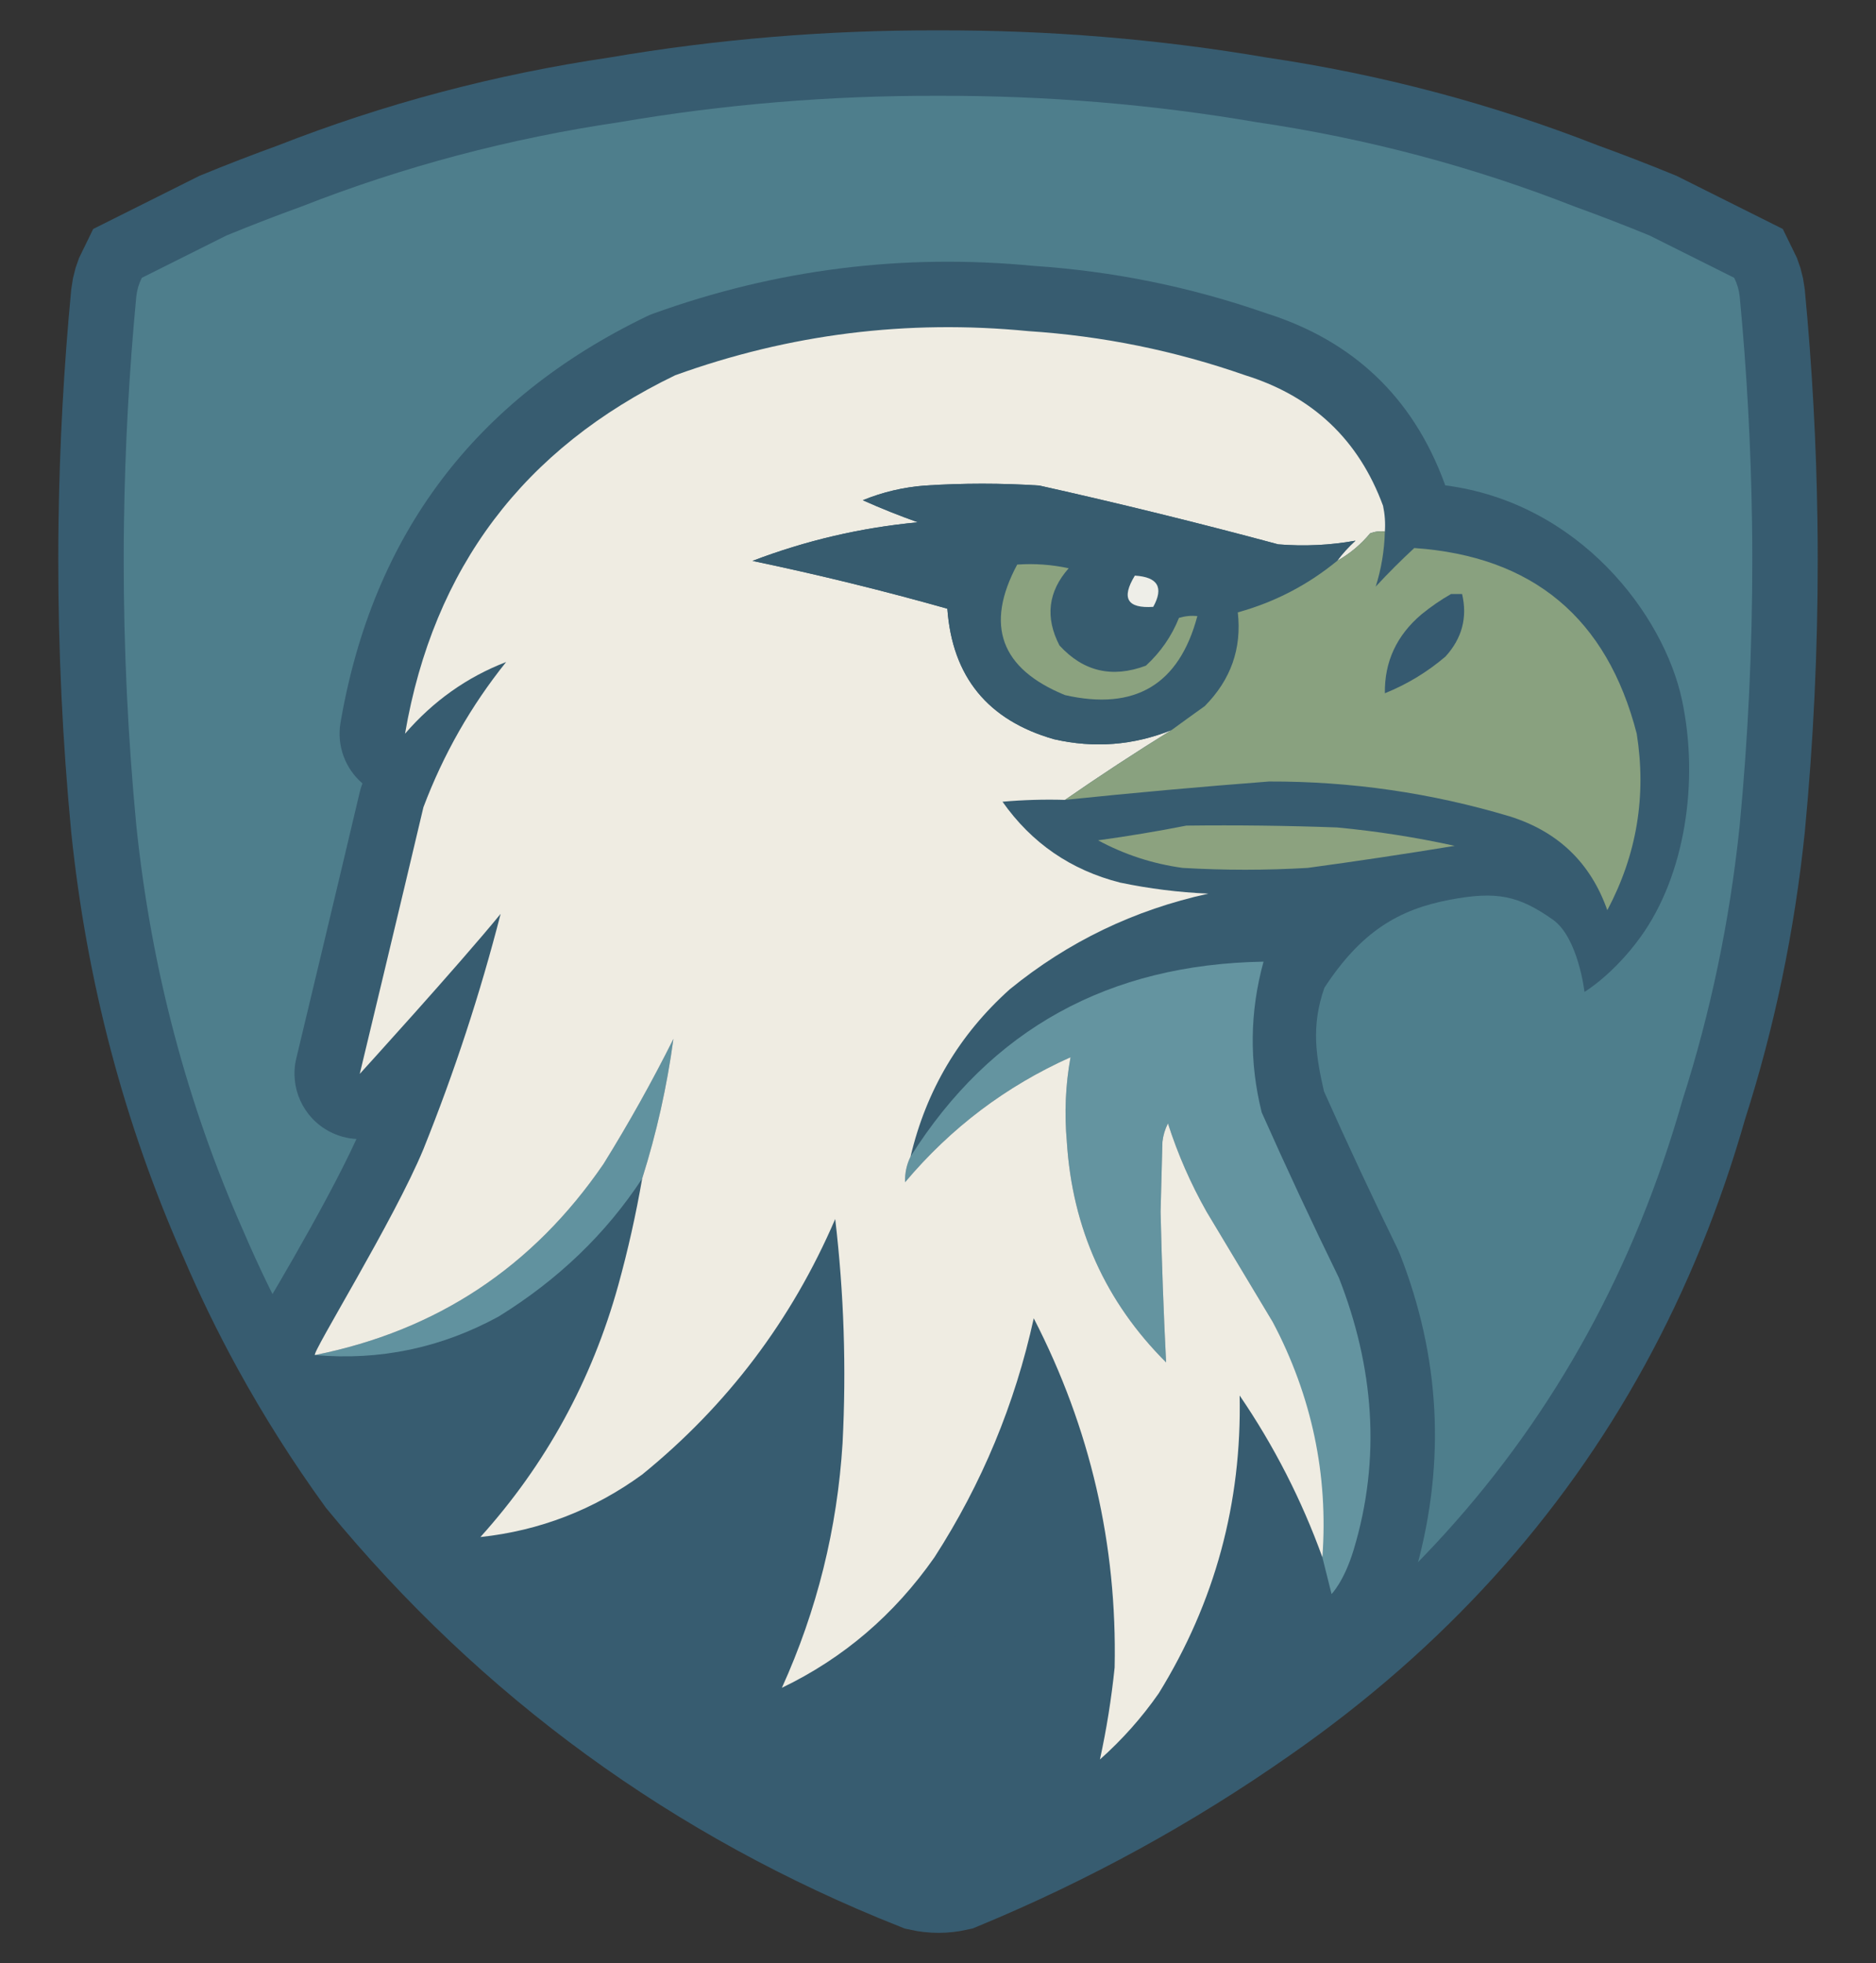
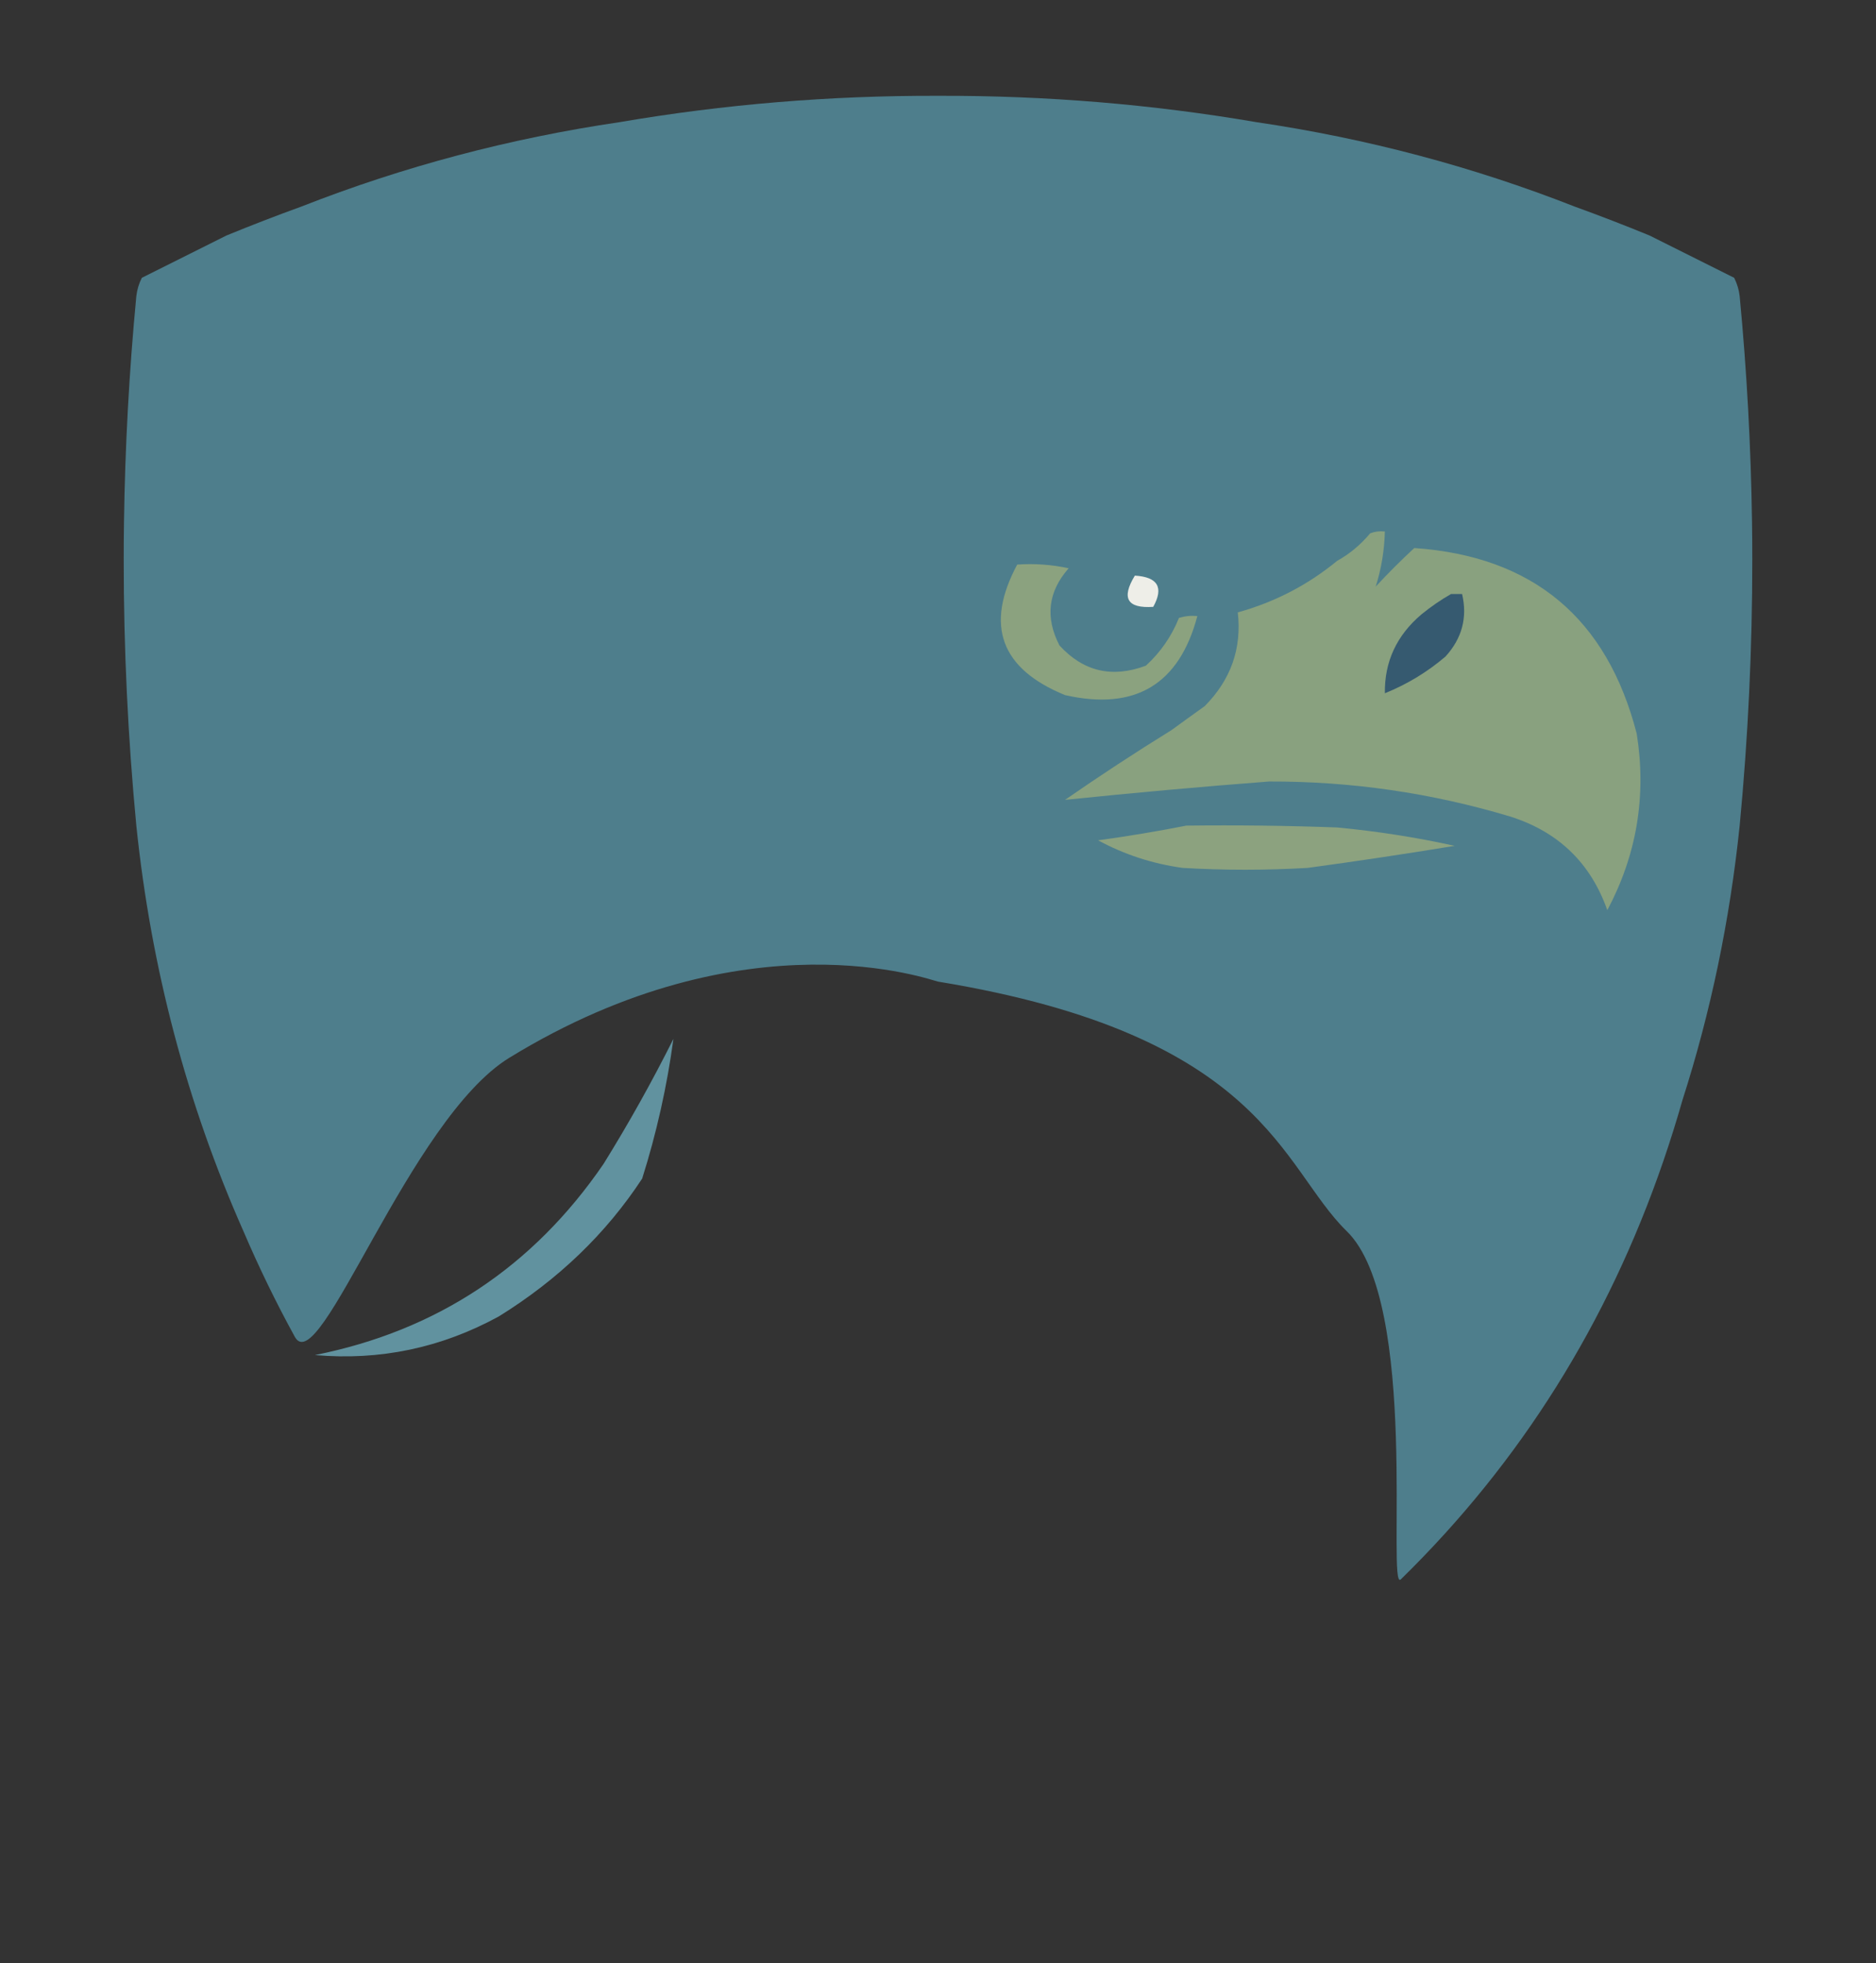
<svg xmlns="http://www.w3.org/2000/svg" xmlns:ns1="http://www.serif.com/" viewBox="0 0 860 900" version="1.1" xml:space="preserve" style="fill-rule:evenodd;clip-rule:evenodd;stroke-linecap:square;stroke-miterlimit:10;">
  <rect x="0" y="0" width="860" height="900" fill="#333333" stroke="none" />
  <g id="Logo">
    <g id="Schild">
-       <path id="Buitenschild" d="M771.256,504.405C784.237,463.948 792.987,421.977 797.505,378.492C801.385,337.761 803.312,297.027 803.284,256.289C803.289,250.653 803.247,245.016 803.161,239.379C802.679,204.849 800.794,170.317 797.505,135.782C797.165,132.822 796.322,130.014 794.977,127.355L756.211,107.972C744.801,103.289 733.346,98.864 721.845,94.695C675.084,76.345 626.456,63.447 575.959,56.002C528.054,47.804 479.401,43.777 430,43.921C380.599,43.777 331.946,47.804 284.041,56.002C233.544,63.447 184.916,76.345 138.155,94.695C126.654,98.864 115.199,103.289 103.789,107.972L65.023,127.355C63.678,130.014 62.835,132.822 62.495,135.782C59.206,170.317 57.321,204.849 56.839,239.379C56.753,245.016 56.711,250.653 56.716,256.289C56.688,297.027 58.615,337.761 62.495,378.492C69.297,443.961 85.691,505.998 111.677,564.602C118.696,581.02 126.519,597.097 135.146,612.832C146.442,633.435 159.116,653.453 173.169,672.884C240.763,755.108 324.236,815.928 423.588,855.344C428.021,856.329 432.453,856.329 436.885,855.344C485.625,835.168 531.424,810.052 574.284,779.996C591.059,768.318 606.882,755.964 621.752,742.934C636.195,730.28 649.739,716.988 662.385,703.059C713.171,647.118 749.462,580.9 771.256,504.405Z" style="fill:#375c70;stroke:#375c70;stroke-width:60px;" />
      <path id="Buitenschild1" ns1:id="Buitenschild" d="M771.256,504.405C749.462,580.9 713.171,647.118 662.385,703.059C655.881,710.223 649.139,717.219 642.159,724.046C635.569,730.492 650.993,597.166 617.354,564.391C587.177,534.988 579.811,474.579 430,450C427.382,449.57 342.576,418.082 233.516,484.898C187.647,513 146.442,633.435 135.146,612.832C126.519,597.097 118.696,581.02 111.677,564.602C85.691,505.998 69.297,443.961 62.495,378.492C58.615,337.761 56.688,297.027 56.716,256.289C56.711,250.653 56.753,245.016 56.839,239.379C57.321,204.849 59.206,170.317 62.495,135.782C62.835,132.822 63.678,130.014 65.023,127.355L103.789,107.972C115.199,103.289 126.654,98.864 138.155,94.695C184.916,76.345 233.544,63.447 284.041,56.002C331.946,47.804 380.599,43.777 430,43.921C479.401,43.777 528.054,47.804 575.959,56.002C626.456,63.447 675.084,76.345 721.845,94.695C733.346,98.864 744.801,103.289 756.211,107.972L794.977,127.355C796.322,130.014 797.165,132.822 797.505,135.782C800.794,170.317 802.679,204.849 803.161,239.379C803.247,245.016 803.289,250.653 803.284,256.289C803.312,297.027 801.385,337.761 797.505,378.492C792.987,421.977 784.237,463.948 771.256,504.405Z" style="fill:#4e7e8c;" />
    </g>
    <g id="Schaduw">
-       <path id="Achtergrond" d="M163.414,522.143C159.194,521.921 154.976,520.804 151.049,518.741C138.895,512.357 132.626,498.537 135.827,485.187C135.827,485.187 155.527,403.041 164.898,363.196C165.195,361.934 165.574,360.693 166.031,359.479L166.158,359.143C158.283,352.398 154.288,341.875 156.106,331.281C170.884,245.164 217.679,183.066 296.514,145.004C297.443,144.555 298.395,144.155 299.366,143.804C355.781,123.427 413.924,116.119 473.793,121.889C510.261,124.302 545.744,131.519 580.227,143.533C620.396,156.185 647.687,182.19 662.163,221.483C662.288,221.821 662.406,222.16 662.518,222.502C724.175,230.473 762.78,281.964 771.073,320.972C779.04,358.445 772.378,401.442 752.016,429.613C739.521,446.901 726.361,454.729 726.361,454.729C726.361,454.729 723.513,429.777 711.818,421.56C696.176,410.571 686.172,408.403 664.588,412.487C641.077,416.935 623.961,427.133 607.139,452.8C600.897,470.606 603.341,484.405 606.929,500.294C617.8,524.642 629.071,548.756 640.741,572.634C641.095,573.36 641.421,574.1 641.716,574.852C660.172,621.906 662.754,669.766 649.471,718.432C649.299,719.06 649.107,719.682 648.896,720.297C648.828,720.494 648.721,720.792 648.634,721.031C644.763,733.478 640.866,739.32 635.234,747.613C628.424,757.641 616.246,762.586 604.372,760.143C593.776,757.964 585.28,750.285 581.94,740.199C575.457,758.019 567.052,775.293 556.728,792.022C556.438,792.492 556.135,792.953 555.82,793.406C546.738,806.454 536.191,818.327 524.17,829.02C514.46,837.658 500.293,839.061 489.077,832.496C477.861,825.932 472.147,812.892 474.923,800.196C477.617,787.878 479.643,775.352 481.003,762.607C481.408,738.97 479.198,715.926 474.374,693.473C468.2,706.024 461.274,718.253 453.598,730.159C453.394,730.476 453.184,730.789 452.968,731.098C431.519,761.765 404.319,784.964 371.436,800.775C360.066,806.242 346.491,804.011 337.468,795.193C328.445,786.375 325.903,772.855 331.108,761.362C345.684,729.177 354.077,695.369 356.295,659.937C356.337,659.122 356.377,658.307 356.416,657.493C343.471,672.503 329.102,686.426 313.309,699.261C312.895,699.597 312.473,699.922 312.042,700.235C285.509,719.548 255.976,730.953 223.442,734.46C211.078,735.794 199.173,729.36 193.513,718.286C187.854,707.212 189.613,693.795 197.937,684.555C211.76,669.209 223.461,652.637 233.043,634.841C183.198,657.962 138.837,651.537 138.837,651.537C128.811,650.19 120.14,643.882 115.773,634.758C111.405,625.634 111.93,614.924 117.167,606.27C117.167,606.27 148.714,554.357 163.414,522.143Z" style="fill:#375c70;" />
-     </g>
+       </g>
    <g id="Arend">
      <g id="Schauw-veren-achter">
        <path id="path4" d="M294.388,540.299C277.821,565.549 255.91,586.617 228.654,603.504C202.268,617.919 174.176,623.818 144.38,621.202C200.255,610.032 244.358,580.816 276.69,533.557C288.243,514.945 298.918,495.842 308.715,476.25C305.751,498.101 300.976,519.449 294.388,540.299Z" style="fill:#61929f;fill-rule:nonzero;" />
      </g>
      <g id="Schaduw-veren-voor">
-         <path id="path5" d="M606.203,713.904C606.203,713.904 601.387,640.14 583.449,606.032C573.336,589.178 563.223,572.323 553.11,555.468C545.815,542.567 539.916,529.083 535.412,515.016C534.067,517.676 533.224,520.484 532.884,523.444C532.603,534.118 532.323,544.794 532.041,555.468C532.569,578.556 533.412,601.591 534.569,624.573C506.752,596.813 491.583,563.103 489.061,523.444C487.883,510.304 488.446,497.381 490.747,484.678C461.202,497.904 435.92,517.005 414.9,541.984C414.785,537.779 415.628,533.847 417.428,530.186C454.258,471.832 508.193,442.055 579.235,440.855C572.913,463.798 572.631,486.833 578.392,509.96C589.757,535.497 601.556,560.779 613.787,585.807C629.82,626.681 633.216,668.588 620.529,710.533C616.156,724.991 610.416,730.758 610.416,730.758L606.203,713.904Z" style="fill:#6494a0;fill-rule:nonzero;" />
-       </g>
+         </g>
      <g id="veren">
-         <path id="path6" d="M634.856,243.653C632.542,243.389 630.293,243.67 628.114,244.496C623.73,249.741 618.673,253.955 612.945,257.137C615.405,253.828 618.215,250.739 621.372,247.867C609.776,249.965 597.977,250.527 585.977,249.552C549.661,239.772 513.144,230.783 476.42,222.585C459.004,221.46 441.586,221.46 424.17,222.585C414.162,223.347 404.612,225.593 395.517,229.327C403.81,233.028 412.237,236.399 420.799,239.44C394.679,241.897 369.397,247.796 344.952,257.137C375.003,263.41 404.78,270.714 434.283,279.048C436.548,310.265 452.842,330.21 483.162,338.883C501.644,343.102 519.621,341.696 537.098,334.669C520.516,344.926 504.224,355.6 488.219,366.694C478.652,366.414 469.1,366.695 459.565,367.536C472.938,386.517 490.917,398.876 513.501,404.617C526.847,407.403 540.33,409.089 553.953,409.673C519.993,417.105 489.655,431.711 462.936,453.496C439.776,474.241 424.607,499.805 417.428,530.186C415.628,533.847 414.785,537.779 414.9,541.984C435.92,517.005 461.202,497.904 490.747,484.678C488.446,497.381 487.883,510.304 489.061,523.444C491.583,563.103 506.752,596.813 534.569,624.573C533.412,601.591 532.569,578.556 532.041,555.468C532.323,544.794 532.603,534.118 532.884,523.444C533.224,520.484 534.067,517.676 535.412,515.016C539.916,529.083 545.815,542.567 553.11,555.468C563.223,572.323 573.336,589.178 583.449,606.032C601.387,640.14 608.972,676.098 606.203,713.904C596.68,687.553 584.038,662.833 568.279,639.742C569.299,689.049 556.939,734.557 531.199,776.266C523.46,787.382 514.472,797.495 504.231,806.605C507.249,792.801 509.498,778.756 510.973,764.468C512.156,708.03 499.796,654.657 473.892,604.347C465.281,643.685 450.112,680.202 428.384,713.904C409.975,740.224 386.658,760.168 358.436,773.738C374.544,738.169 383.815,700.807 386.247,661.653C388.022,627.268 386.897,592.995 382.876,558.839C362.943,605.19 333.447,644.236 294.388,675.98C272.178,692.146 247.459,701.697 220.227,704.633C250.24,671.315 271.309,632.828 283.432,589.178C287.89,573.031 291.543,556.739 294.388,540.299C300.976,519.449 305.751,498.101 308.715,476.25C298.918,495.842 288.243,514.945 276.69,533.557C244.358,580.816 200.255,610.032 144.38,621.202C142.652,620.533 180.714,559.22 194.102,526.815C208.308,491.5 220.107,455.542 229.497,418.944C209.952,442.854 164.917,492.315 164.917,492.315C164.917,492.315 184.72,409.952 194.102,370.065C203.262,345.772 215.903,323.581 232.025,303.488C214.093,310.398 198.642,321.354 185.674,336.355C198.711,260.378 240.006,205.6 309.557,172.02C361.885,153.119 415.82,146.377 471.364,151.794C505.441,154.009 538.589,160.751 570.807,172.02C601.803,181.671 622.872,201.616 634.013,231.855C634.851,235.748 635.131,239.681 634.856,243.653Z" style="fill:#efece2;fill-rule:nonzero;" />
-       </g>
+         </g>
      <g id="Wengbrauw">
-         <path id="path9" d="M612.945,257.137C599.516,268.18 584.347,276.047 567.436,280.734C569.307,297.302 564.251,311.629 552.267,323.714C547.098,327.402 542.041,331.054 537.098,334.669C519.621,341.696 501.644,343.102 483.162,338.883C452.842,330.21 436.548,310.265 434.283,279.048C404.78,270.714 375.003,263.41 344.952,257.137C369.397,247.796 394.679,241.897 420.799,239.44C412.237,236.399 403.81,233.028 395.517,229.327C404.612,225.593 414.162,223.347 424.17,222.585C441.586,221.46 459.004,221.46 476.42,222.585C513.144,230.783 549.661,239.772 585.977,249.552C597.977,250.527 609.776,249.965 621.372,247.867C618.215,250.739 615.405,253.828 612.945,257.137Z" style="fill:#375c6f;fill-rule:nonzero;" />
-       </g>
+         </g>
      <g id="Oog">
        <path id="path10" d="M466.307,258.823C474.253,258.271 482.117,258.834 489.904,260.508C480.438,271.255 479.033,283.053 485.69,295.903C496.628,307.863 509.83,310.953 525.299,305.173C532.038,298.988 537.094,291.683 540.469,283.262C543.223,282.429 546.032,282.15 548.896,282.419C540.556,313.854 520.331,325.934 488.219,318.657C458.711,306.591 451.406,286.647 466.307,258.823Z" style="fill:#8ba27f;fill-rule:nonzero;" />
      </g>
      <g id="Ooglid">
        <path id="path11" d="M520.243,263.879C530.777,264.523 533.587,269.298 528.67,278.206C516.73,279.006 513.921,274.231 520.243,263.879Z" style="fill:#eeeee8;fill-rule:nonzero;" />
      </g>
      <g id="Bek">
        <path id="path8" d="M543.84,378.492C566.882,378.211 589.916,378.492 612.945,379.335C631.109,381.044 649.088,383.852 666.88,387.762C644.46,391.447 621.985,394.818 599.461,397.875C580.359,398.999 561.256,398.999 542.154,397.875C528.39,395.986 515.47,391.772 503.388,385.234C517.163,383.341 530.647,381.094 543.84,378.492Z" style="fill:#8ca27f;fill-rule:nonzero;" />
      </g>
      <g id="Snavel">
        <path id="path12" d="M634.856,243.653C634.62,252.431 633.216,260.859 630.642,268.935C636.378,262.73 642.277,256.83 648.34,251.238C702.671,254.99 736.662,283.362 750.312,336.355C754.84,364.875 750.345,391.843 736.828,417.258C729.172,395.559 714.283,381.233 692.162,374.278C656.155,363.491 619.354,358.155 581.763,358.266C550.561,360.656 519.38,363.466 488.219,366.694C504.224,355.6 520.516,344.926 537.098,334.669C542.041,331.054 547.098,327.402 552.267,323.714C564.251,311.629 569.307,297.302 567.436,280.734C584.347,276.047 599.516,268.18 612.945,257.137C618.673,253.955 623.73,249.741 628.114,244.496C630.293,243.67 632.542,243.389 634.856,243.653Z" style="fill:#89a17f;fill-rule:nonzero;" />
      </g>
      <g id="Neus">
        <path id="path13" d="M665.195,272.306L670.251,272.306C672.776,283.046 670.248,292.596 662.666,300.96C654.323,308.083 645.053,313.7 634.856,317.815C634.65,303.319 640.27,291.241 651.711,281.577C656.042,278.059 660.538,274.97 665.195,272.306Z" style="fill:#365a70;fill-rule:nonzero;" />
      </g>
    </g>
  </g>
</svg>